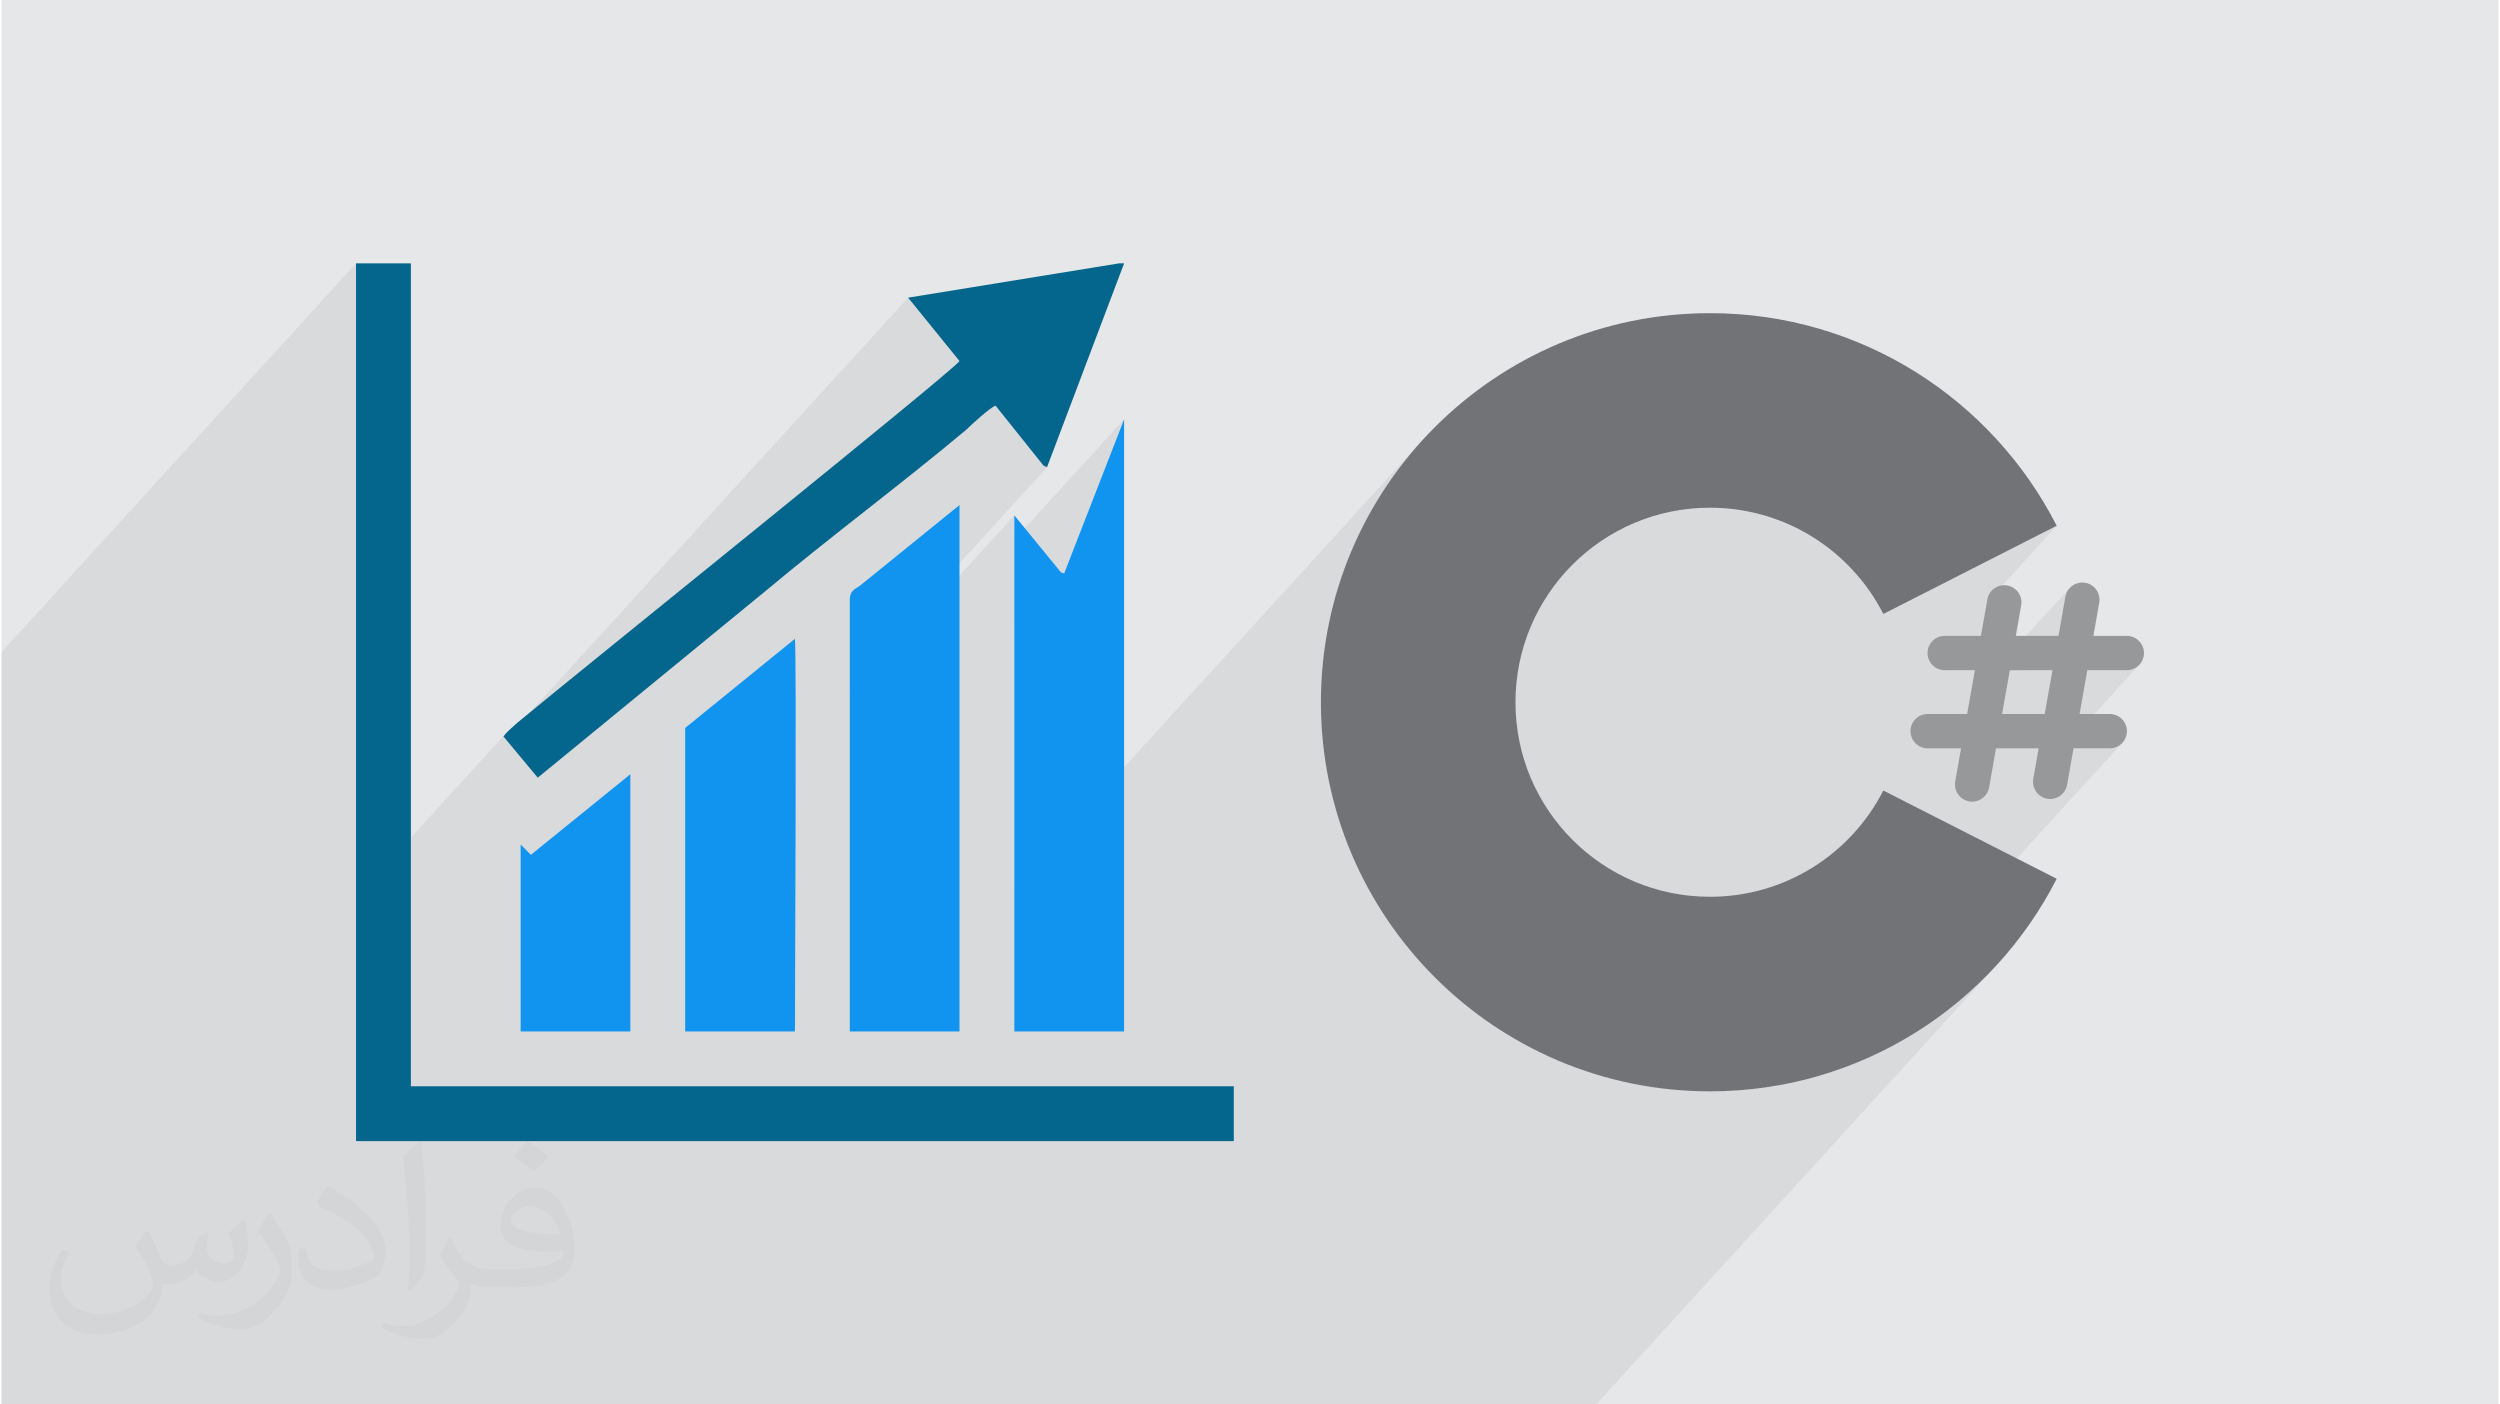
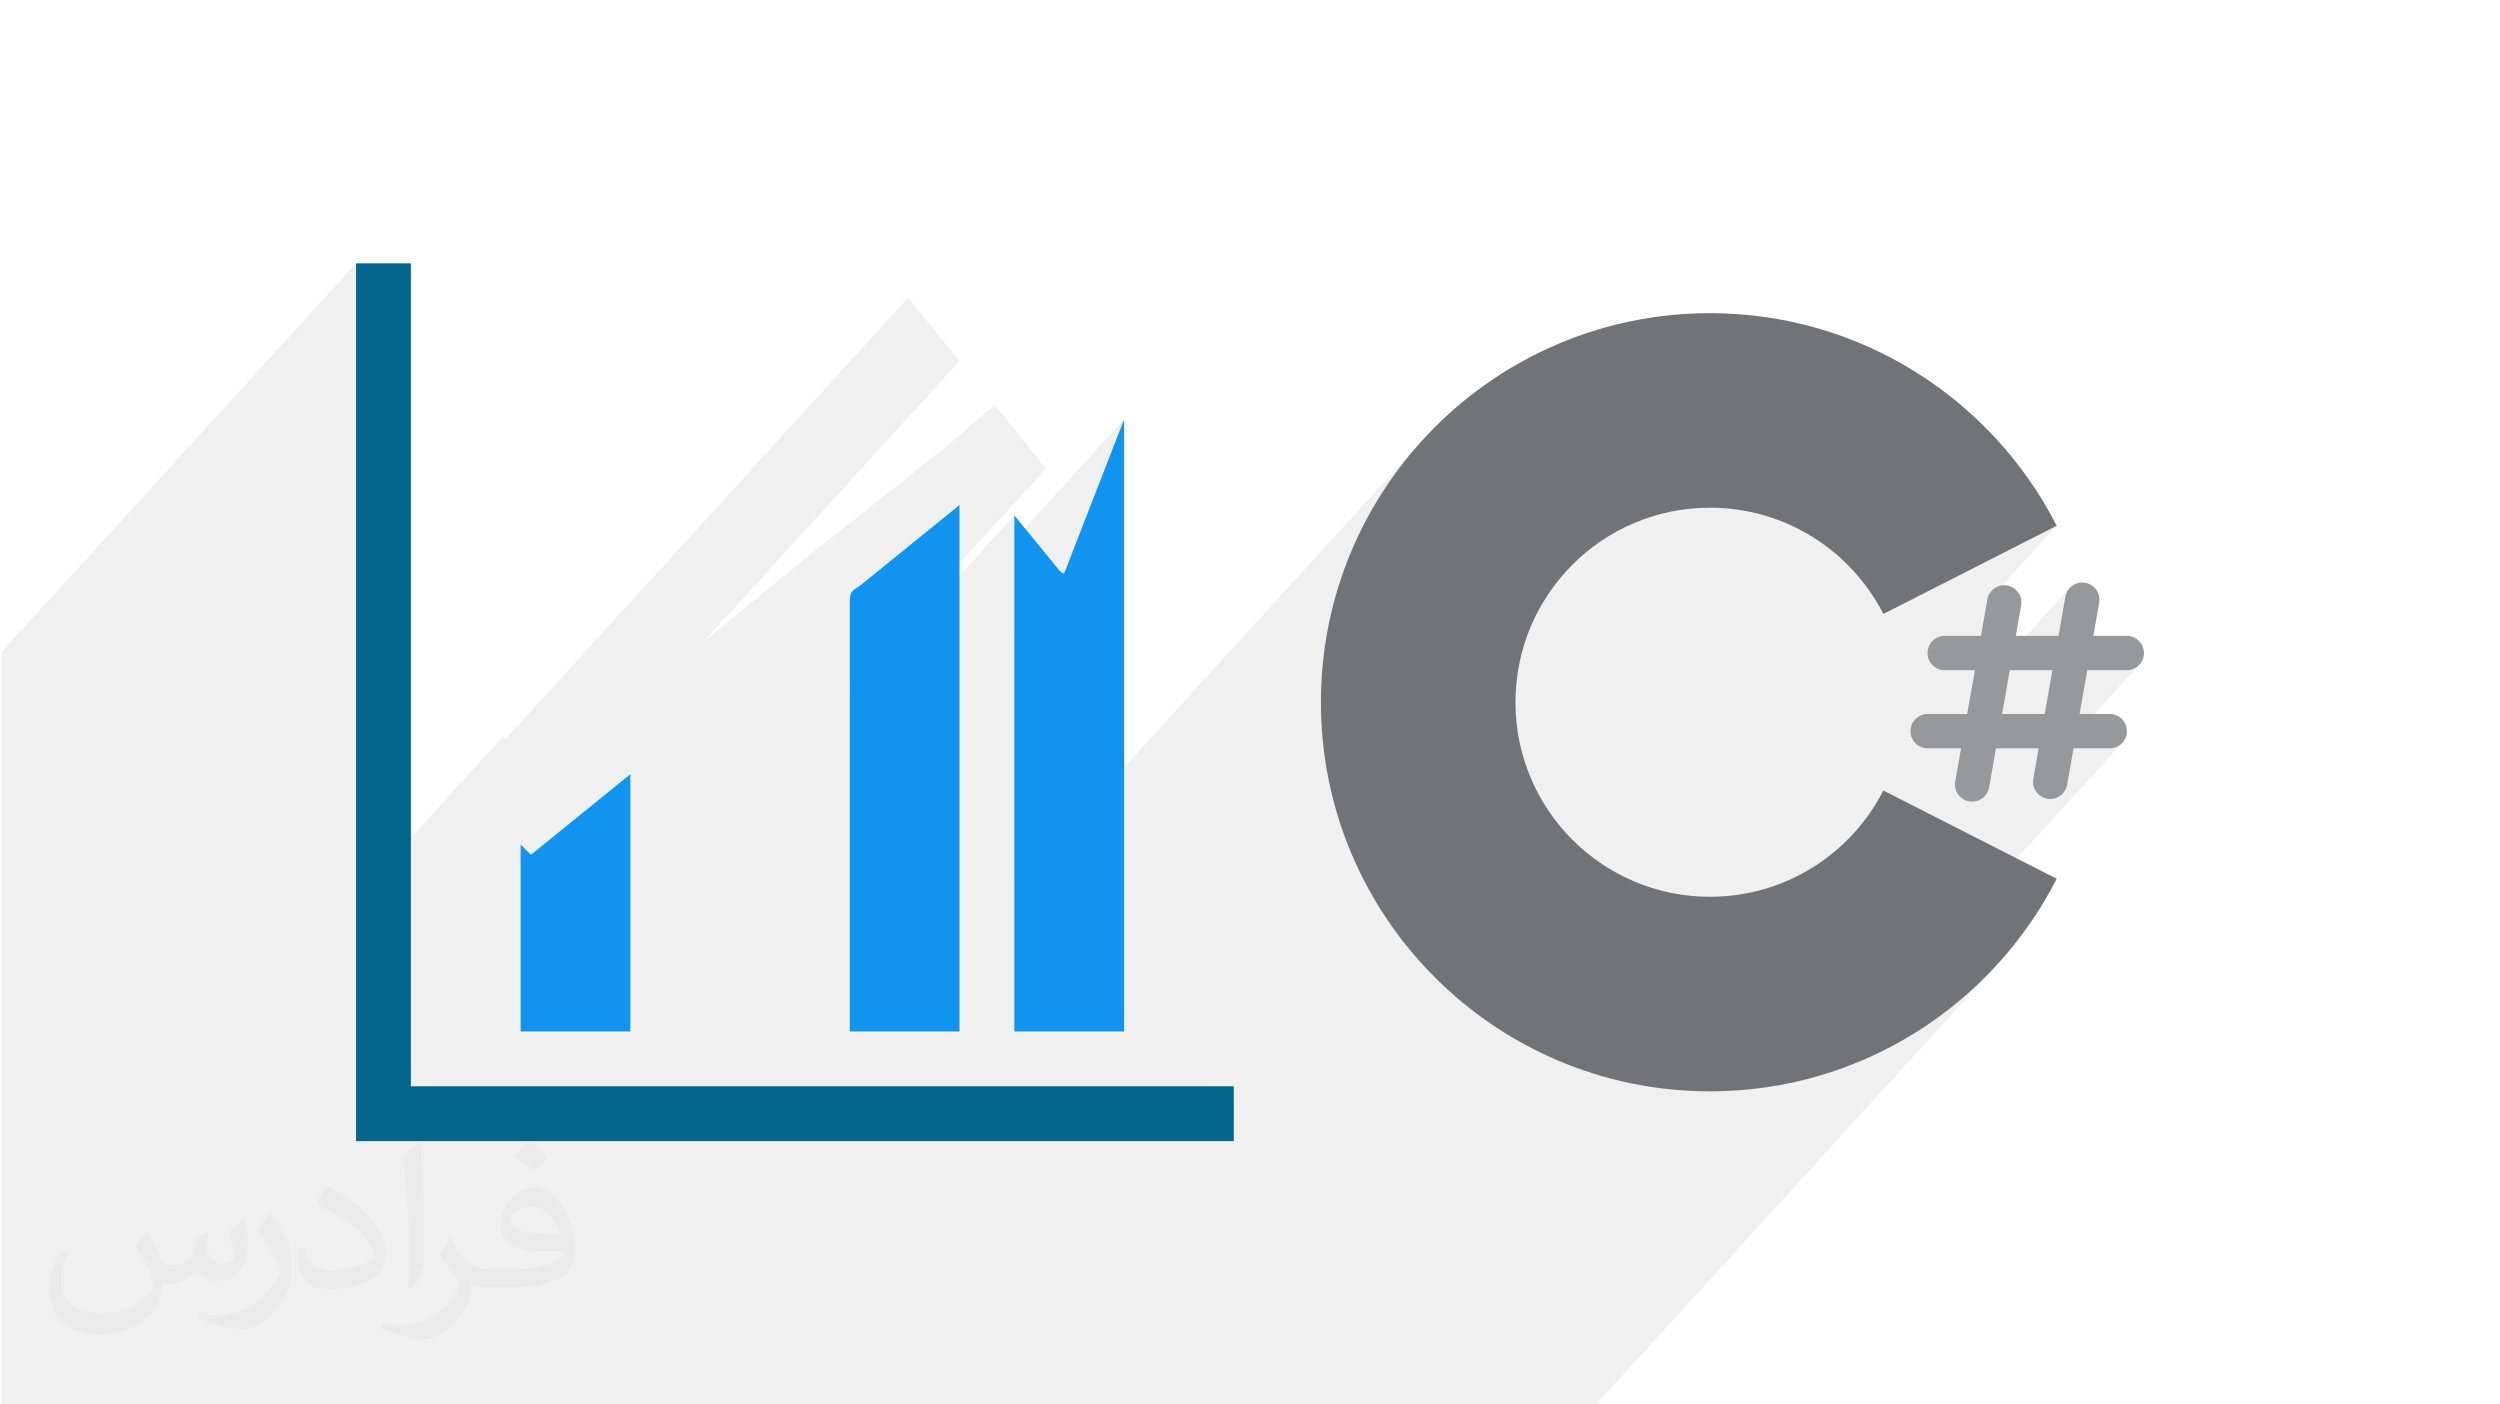
<svg xmlns="http://www.w3.org/2000/svg" xml:space="preserve" width="356px" height="200px" version="1.0" shape-rendering="geometricPrecision" text-rendering="geometricPrecision" image-rendering="optimizeQuality" fill-rule="evenodd" clip-rule="evenodd" viewBox="0 0 35600 20025">
  <g id="Layer_x0020_1">
    <g id="_2226515232352">
      <g>
-         <path fill="#E6E7E8" d="M0 0l35600 0 0 20025 -35600 0 0 -20025z" />
        <path fill="#373435" fill-opacity="0.078" d="M28965 11139l1509 -1655 -36 30 -42 23 -46 14 -49 5 -563 0 -1016 1114 -38 0 446 -490 111 -624 -361 0 447 -490 98 -558 14 -48 22 -42 29 -37 -1423 1561 68 -386 -361 0 447 -490 84 -477 997 -1093 -2472 1258 -92 -165 -102 -158 -112 -150 -122 -143 -131 -134 -140 -124 -148 -116 -156 -105 -163 -94 -170 -84 -177 -72 -182 -60 -187 -47 -192 -35 -197 -21 -201 -7 -283 14 -276 42 -265 69 -255 93 -243 117 -228 139 -214 159 -197 179 -3325 3646 -12 -35 -74 -263 -62 -268 -49 -274 -35 -277 -22 -282 -7 -285 7 -286 22 -282 35 -277 49 -273 62 -269 74 -263 88 -258 99 -252 111 -245 123 -240 133 -232 144 -225 155 -218 165 -209 174 -201 -5812 6372 0 -3698 709 -778 856 -2200 -1565 1716 0 -347 -2346 2573 0 -175 2811 -3082 -7 -7 -4 -4 -2 -1 -2 -1 -4 0 -5 -1 -10 -4 -15 -7 -684 -855 -36 18 -50 35 -59 46 -63 53 -64 56 -58 53 -50 46 -36 35 -171 142 -174 143 -177 143 -179 144 -181 144 -182 144 -183 144 -183 145 -183 144 -183 144 -182 145 -181 143 -179 144 -176 143 -175 143 -171 143 -890 729 3652 -4005 -733 -904 -5739 6293 -30 -36 21 -27 23 -27 -2146 2353 0 -9045 -5054 5542 0 10728 22734 0 5712 -6264 -129 136 -134 132 -138 127 -142 122 -146 118 -150 113 -154 107 -158 103 -161 97 -165 92 -169 86 -171 81 -175 75 -178 69 -180 63 -184 57 -6 2 4325 -4743 -36 30 -42 23 -46 14 -49 5 -516 0 -545 597 -12 -21 -15 -45 -6 -48 1 -14z" />
        <path fill="#05668D" d="M5054 16270l12515 0 0 -782 -11733 0 0 -11733 -782 0 0 12515z" />
        <path fill="#1193F0" d="M15149 8179c-24,-24 -24,0 -49,-24l-660 -807 0 7358 1565 0 0 -8727 -856 2200z" />
-         <path fill="#05668D" d="M16005 3755l-73 0 -3007 489 733 904c-98,147 -5304,4327 -6306,5158 -49,49 -147,122 -196,195l489 587 3251 -2664c905,-758 1956,-1540 2860,-2298 73,-73 342,-318 416,-342l684 855c49,25 24,0 49,25l1100 -2909z" />
        <path fill="#1193F0" d="M12094 14706l1564 0 0 -7505 -1418 1149c-73,49 -146,74 -146,196l0 6160z" />
-         <path fill="#1193F0" d="M9747 14706l1565 0c0,-709 24,-5280 0,-5598l-1565 1271 0 98 0 4229z" />
        <path fill="#1193F0" d="M7401 14706l1564 0 0 -3667 -1418 1149c-49,-49 -97,-98 -146,-147l0 98 0 2567z" />
        <path fill="#727376" fill-rule="nonzero" d="M26830 11271c-459,899 -1393,1515 -2472,1515 -1531,0 -2773,-1242 -2773,-2773 0,-1532 1242,-2774 2773,-2774 1079,0 2013,616 2472,1515l2472 -1258c-918,-1798 -2786,-3031 -4944,-3031 -3063,0 -5547,2484 -5547,5548 0,3063 2484,5547 5547,5547 2158,0 4026,-1233 4944,-3031l-2472 -1258z" />
        <path fill="#96989A" fill-rule="nonzero" d="M30301 9556c135,0 245,-110 245,-245 0,-135 -110,-245 -245,-245l-476 0 83 -473c24,-133 -65,-260 -199,-284 -133,-23 -260,66 -284,199l-98 558 -608 0 76 -434c24,-133 -65,-261 -198,-284 -134,-24 -261,66 -284,199l-92 519 -516 0c-135,0 -245,110 -245,245 0,135 110,245 245,245l430 0 -110 624 -563 0c-135,0 -245,110 -245,245 0,135 110,245 245,245l476 0 -83 472c-23,134 66,261 199,284 14,3 29,4 43,4 116,0 220,-84 241,-203l98 -557 608 0 -76 434c-24,133 65,260 198,284 15,2 29,4 43,4 117,0 220,-84 241,-203l92 -519 516 0c135,0 245,-110 245,-245 0,-135 -110,-245 -245,-245l-430 0 110 -624 563 0zm-1171 624l0 0 -607 0 110 -624 608 0 -111 624z" />
      </g>
-       <path fill="#373435" fill-opacity="0.031" d="M2082 17547c68,103 112,202 155,312 32,64 49,183 199,183 44,0 107,-14 163,-45 63,-33 111,-83 136,-159l60 -202 146 -72 10 10c-20,76 -25,149 -25,206 0,169 146,233 262,233 68,0 129,-33 129,-95 0,-80 -34,-216 -78,-338 68,-68 136,-136 214,-191l12 6c34,144 53,286 53,381 0,93 -41,196 -75,264 -70,132 -194,237 -344,237 -114,0 -241,-57 -328,-163l-5 0c-82,102 -208,194 -412,194l-63 0c-10,134 -39,229 -83,314 -121,237 -480,404 -818,404 -470,0 -706,-272 -706,-633 0,-223 73,-431 185,-578l92 38c-70,134 -116,261 -116,385 0,338 274,499 592,499 293,0 657,-187 723,-404 -25,-237 -114,-349 -250,-565 41,-72 94,-144 160,-221l12 0zm5421 -1274c99,62 196,136 291,220 -53,75 -119,143 -201,203 -95,-77 -190,-143 -287,-213 66,-74 131,-146 197,-210zm51 926c-160,0 -291,105 -291,183 0,167 320,219 703,217 -48,-196 -216,-400 -412,-400zm-359 895c208,0 390,-6 529,-41 155,-40 286,-118 286,-172 0,-14 0,-31 -5,-45 -87,8 -187,8 -274,8 -281,0 -498,-64 -582,-222 -22,-44 -37,-93 -37,-149 0,-153 66,-303 182,-406 97,-85 204,-138 313,-138 197,0 354,158 464,408 60,136 102,293 102,491 0,132 -37,243 -119,326 -153,148 -435,204 -867,204l-196 0 0 0 -51 0c-107,0 -184,-19 -245,-66l-10 0c3,25 5,49 5,72 0,97 -32,221 -97,320 -192,286 -400,410 -580,410 -182,0 -405,-70 -606,-161l36 -70c65,27 155,45 279,45 325,0 752,-313 805,-618 -12,-25 -33,-58 -65,-93 -95,-113 -155,-208 -211,-307 48,-95 92,-171 133,-240l17 -2c139,283 265,446 546,446l44 0 0 0 204 0zm-1408 299c24,-130 27,-276 27,-413l0 -202c0,-377 -49,-926 -88,-1282 68,-75 163,-161 238,-219l22 6c51,450 63,971 63,1452 0,126 -5,249 -17,340 -7,114 -73,200 -214,332l-31 -14zm-1449 -596c7,177 94,317 398,317 189,0 349,-49 526,-134 32,-14 49,-33 49,-49 0,-111 -85,-258 -228,-392 -139,-126 -323,-237 -495,-311 -59,-25 -78,-52 -78,-77 0,-51 68,-158 124,-235l19 -2c197,103 418,256 580,427 148,157 240,316 240,489 0,128 -38,249 -102,361 -215,109 -446,192 -674,192 -277,0 -466,-130 -466,-436 0,-33 0,-84 12,-150l95 0zm-501 -503l173 278c63,103 121,215 121,392l0 227c0,183 -117,379 -306,573 -148,132 -279,188 -400,188 -180,0 -386,-56 -624,-159l27 -70c75,20 162,37 269,37 342,-2 692,-252 852,-557 19,-35 27,-68 27,-91 0,-35 -20,-74 -34,-109 -88,-165 -185,-315 -292,-454 56,-88 112,-173 173,-257l14 2z" />
+       <path fill="#373435" fill-opacity="0.031" d="M2082 17547c68,103 112,202 155,312 32,64 49,183 199,183 44,0 107,-14 163,-45 63,-33 111,-83 136,-159l60 -202 146 -72 10 10c-20,76 -25,149 -25,206 0,169 146,233 262,233 68,0 129,-33 129,-95 0,-80 -34,-216 -78,-338 68,-68 136,-136 214,-191l12 6c34,144 53,286 53,381 0,93 -41,196 -75,264 -70,132 -194,237 -344,237 -114,0 -241,-57 -328,-163l-5 0c-82,102 -208,194 -412,194l-63 0c-10,134 -39,229 -83,314 -121,237 -480,404 -818,404 -470,0 -706,-272 -706,-633 0,-223 73,-431 185,-578l92 38c-70,134 -116,261 -116,385 0,338 274,499 592,499 293,0 657,-187 723,-404 -25,-237 -114,-349 -250,-565 41,-72 94,-144 160,-221l12 0zm5421 -1274c99,62 196,136 291,220 -53,75 -119,143 -201,203 -95,-77 -190,-143 -287,-213 66,-74 131,-146 197,-210zm51 926c-160,0 -291,105 -291,183 0,167 320,219 703,217 -48,-196 -216,-400 -412,-400zm-359 895c208,0 390,-6 529,-41 155,-40 286,-118 286,-172 0,-14 0,-31 -5,-45 -87,8 -187,8 -274,8 -281,0 -498,-64 -582,-222 -22,-44 -37,-93 -37,-149 0,-153 66,-303 182,-406 97,-85 204,-138 313,-138 197,0 354,158 464,408 60,136 102,293 102,491 0,132 -37,243 -119,326 -153,148 -435,204 -867,204l-196 0 0 0 -51 0c-107,0 -184,-19 -245,-66l-10 0c3,25 5,49 5,72 0,97 -32,221 -97,320 -192,286 -400,410 -580,410 -182,0 -405,-70 -606,-161l36 -70c65,27 155,45 279,45 325,0 752,-313 805,-618 -12,-25 -33,-58 -65,-93 -95,-113 -155,-208 -211,-307 48,-95 92,-171 133,-240l17 -2c139,283 265,446 546,446l44 0 0 0 204 0zm-1408 299c24,-130 27,-276 27,-413l0 -202c0,-377 -49,-926 -88,-1282 68,-75 163,-161 238,-219c51,450 63,971 63,1452 0,126 -5,249 -17,340 -7,114 -73,200 -214,332l-31 -14zm-1449 -596c7,177 94,317 398,317 189,0 349,-49 526,-134 32,-14 49,-33 49,-49 0,-111 -85,-258 -228,-392 -139,-126 -323,-237 -495,-311 -59,-25 -78,-52 -78,-77 0,-51 68,-158 124,-235l19 -2c197,103 418,256 580,427 148,157 240,316 240,489 0,128 -38,249 -102,361 -215,109 -446,192 -674,192 -277,0 -466,-130 -466,-436 0,-33 0,-84 12,-150l95 0zm-501 -503l173 278c63,103 121,215 121,392l0 227c0,183 -117,379 -306,573 -148,132 -279,188 -400,188 -180,0 -386,-56 -624,-159l27 -70c75,20 162,37 269,37 342,-2 692,-252 852,-557 19,-35 27,-68 27,-91 0,-35 -20,-74 -34,-109 -88,-165 -185,-315 -292,-454 56,-88 112,-173 173,-257l14 2z" />
    </g>
  </g>
</svg>